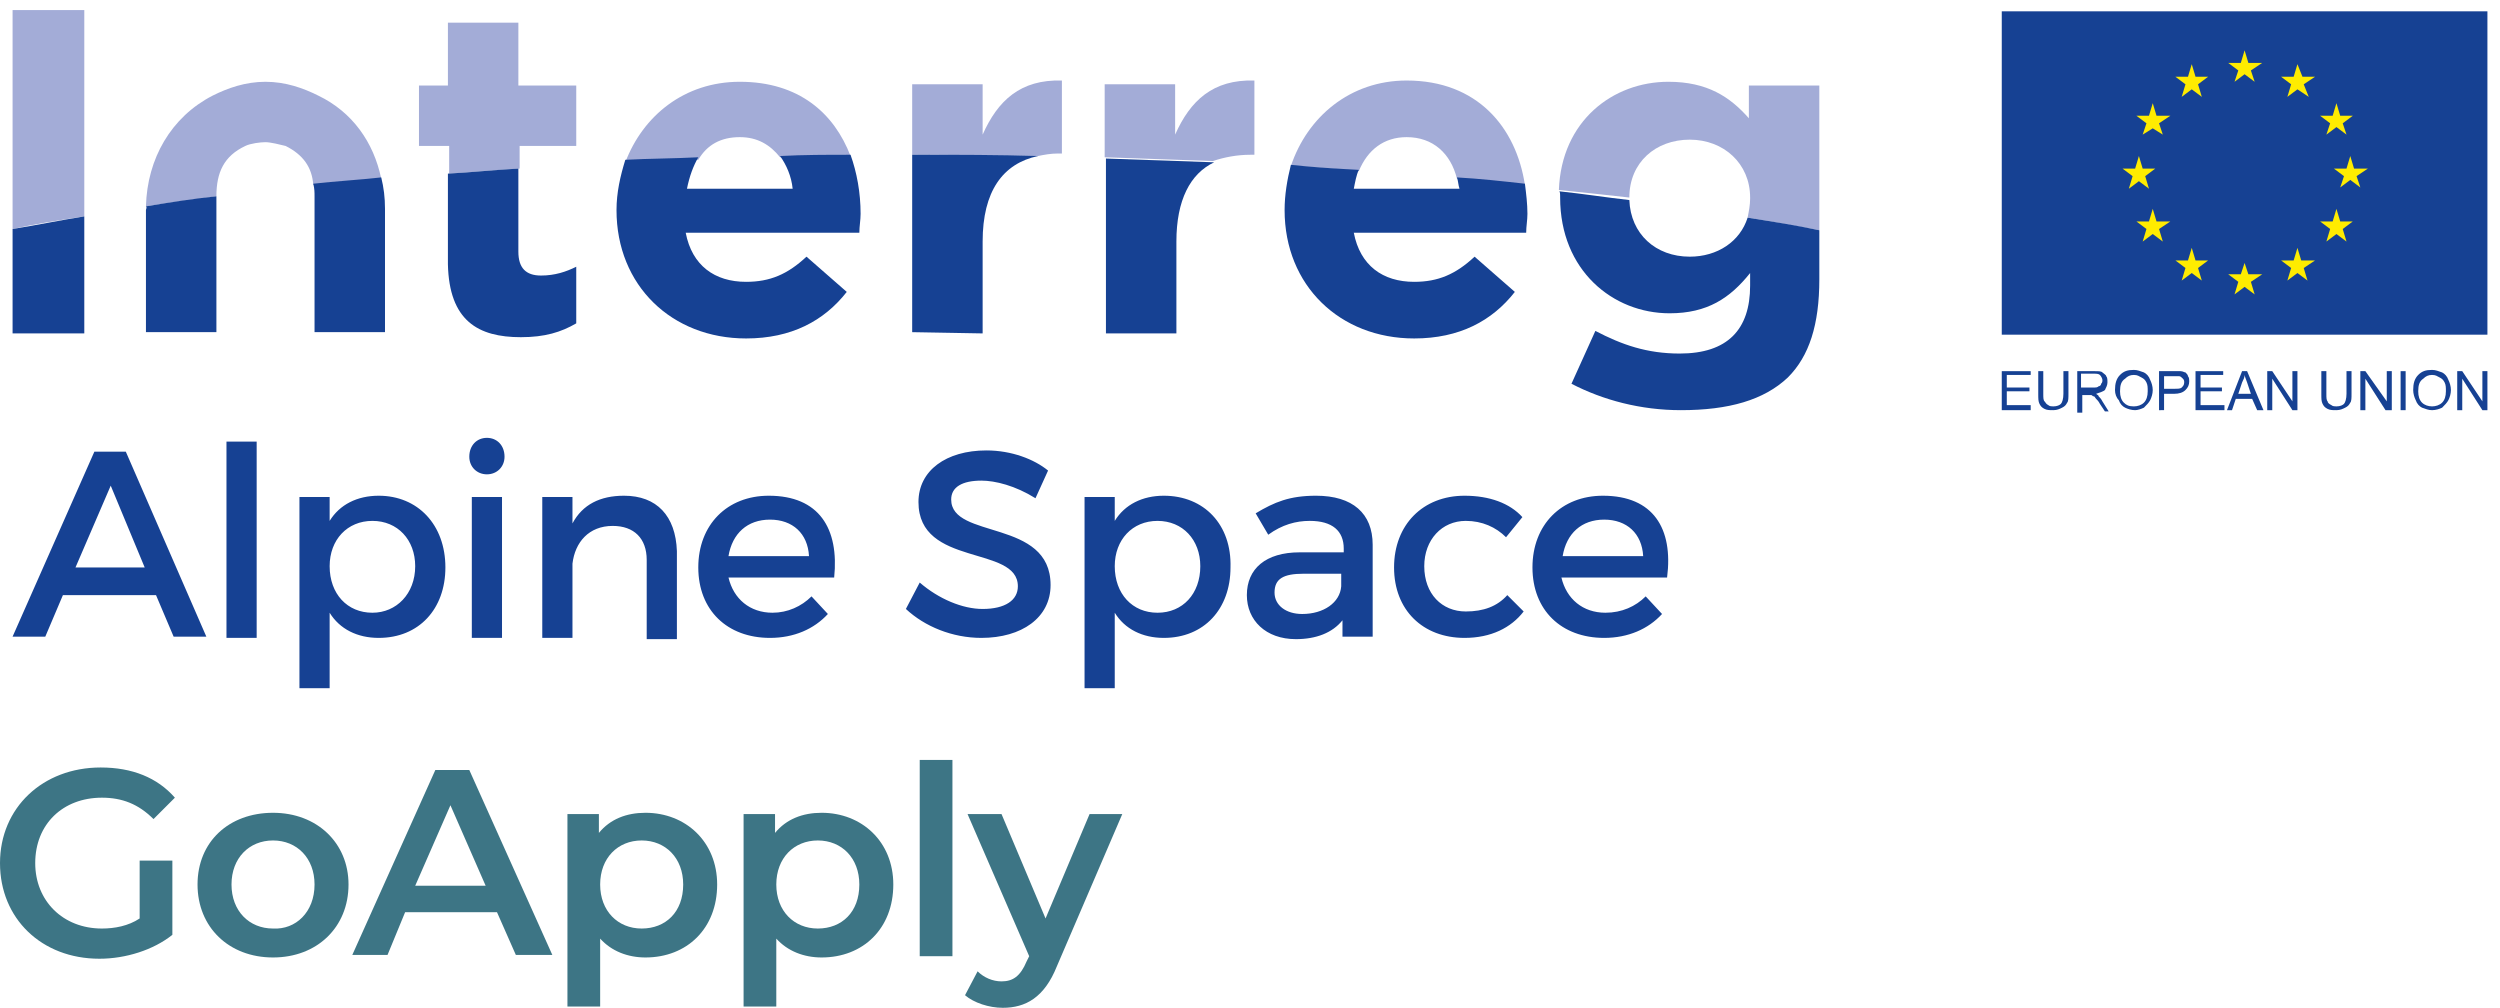
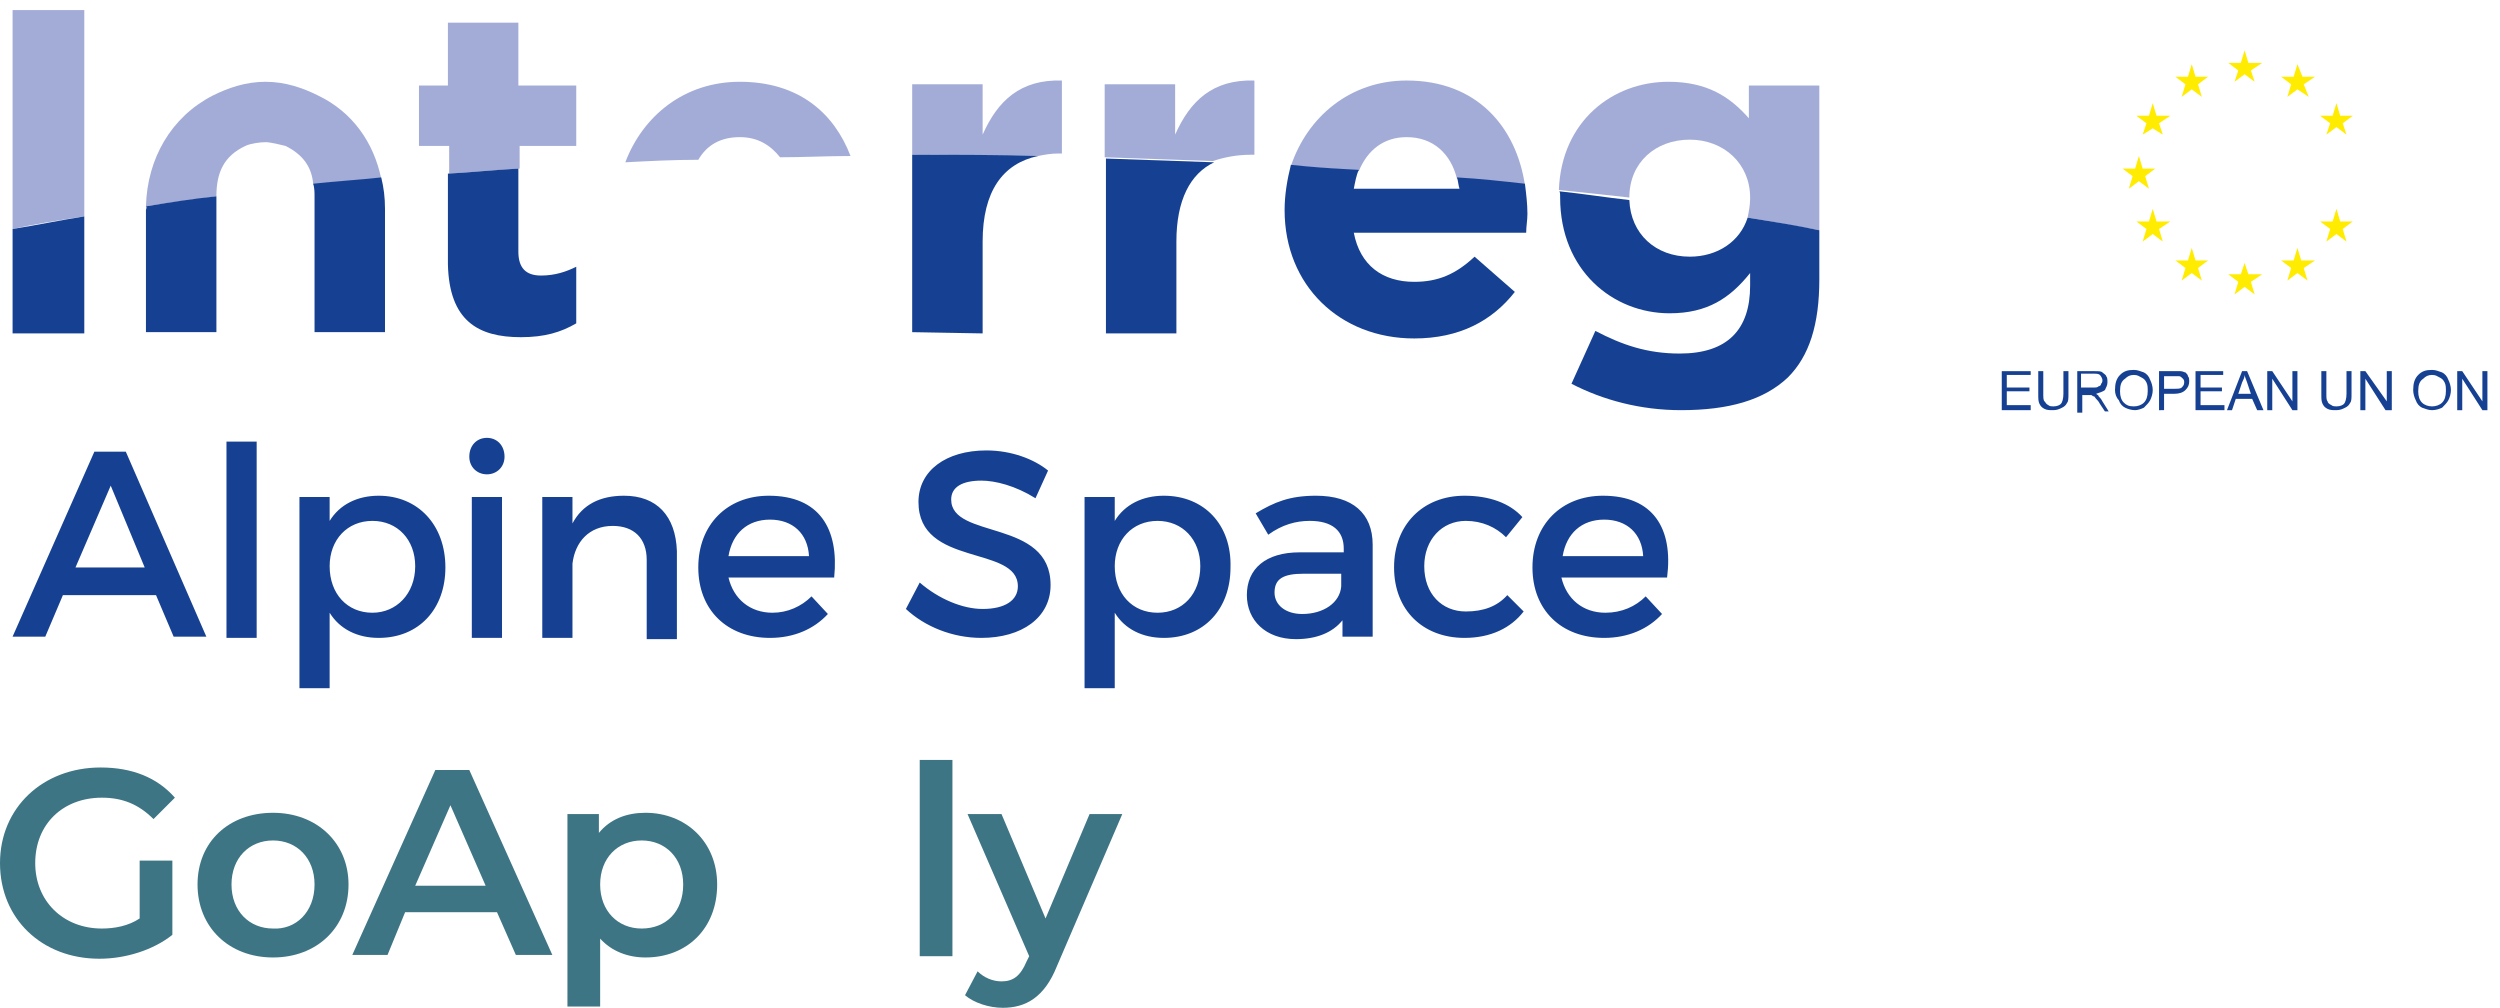
<svg xmlns="http://www.w3.org/2000/svg" version="1.1" id="Ebene_1" x="0px" y="0px" viewBox="0 0 198.7 80.1" style="enable-background:new 0 0 198.7 80.1;" xml:space="preserve">
  <style type="text/css">
	.st0{fill:#A3ACD7;}
	.st1{fill:#164193;}
	.st2{fill:#FFEC00;}
	.st3{fill:#3D7585;}
</style>
  <g>
    <g>
      <path class="st0" d="M6.7,0.8H1v17.4c1.8-0.4,3.7-0.7,5.7-1V0.8z" />
    </g>
    <g>
      <path class="st0" d="M41.2,11.6h4.6V6.8h-4.6v-5h-5.6v5h-2.3v4.8h2.4v2.2c1.8-0.1,3.7-0.3,5.6-0.4v-1.8H41.2z" />
    </g>
    <g>
      <path class="st0" d="M58.8,10.9c1.4,0,2.4,0.6,3.2,1.6c1.9,0,3.7-0.1,5.6-0.1c-1.3-3.4-4.1-5.9-8.8-5.9c-4.4,0-7.7,2.7-9.1,6.4    c1.9-0.1,3.8-0.2,5.8-0.2C56.2,11.5,57.3,10.9,58.8,10.9" />
    </g>
    <g>
      <path class="st0" d="M82.5,12.4c0.5-0.1,1-0.2,1.6-0.2h0.3V6.4c-3.3-0.1-5.1,1.6-6.3,4.3v-4h-5.6v5.6c0.1,0,0.2,0,0.3,0    C76.1,12.3,79.3,12.4,82.5,12.4" />
    </g>
    <g>
      <path class="st0" d="M99.4,12.3h0.3V6.4c-3.3-0.1-5.1,1.6-6.3,4.3v-4h-5.6v5.8c2.9,0.1,5.8,0.2,8.6,0.3    C97.3,12.5,98.3,12.3,99.4,12.3" />
    </g>
    <g>
      <path class="st0" d="M111.8,10.9c2.1,0,3.5,1.3,4,3.3c1.8,0.2,3.6,0.3,5.4,0.5c-0.7-4.6-3.8-8.3-9.4-8.3c-4.5,0-7.9,2.9-9.2,6.8    c1.8,0.1,3.6,0.2,5.4,0.4C108.7,11.9,110,10.9,111.8,10.9" />
    </g>
    <g>
      <path class="st0" d="M129.5,15.7L129.5,15.7c0-2.8,2.1-4.6,4.8-4.6c2.7,0,4.8,1.9,4.8,4.6v0.1c0,0.5-0.1,1-0.2,1.5    c2,0.3,3.9,0.7,5.7,1V6.8H139v2.6c-1.5-1.7-3.3-2.9-6.4-2.9c-4.4,0-8.5,3.1-8.7,8.6C125.9,15.3,127.7,15.5,129.5,15.7L129.5,15.7" />
    </g>
    <g>
      <path class="st0" d="M19.5,11.6c0.4-0.2,1.2-0.3,1.6-0.3c0.4,0,1.2,0.2,1.6,0.3c1.4,0.7,2.1,1.7,2.2,3.1c1.8-0.2,3.6-0.4,5.4-0.5    c-0.6-2.9-2.3-5.3-5-6.6c-1.2-0.6-2.6-1.1-4.2-1.1c-1.6,0-3,0.5-4.2,1.1c-3.3,1.7-5.2,5-5.3,8.8c1.8-0.3,3.7-0.5,5.6-0.8    C17.2,13.7,17.8,12.4,19.5,11.6" />
    </g>
    <g>
      <path class="st1" d="M6.7,26.5v-9.3c-1.9,0.3-3.8,0.7-5.7,1v8.3H6.7z" />
    </g>
    <g>
      <path class="st1" d="M41.4,26.8c1.9,0,3.2-0.4,4.4-1.1v-4.5c-0.8,0.4-1.7,0.7-2.8,0.7c-1.2,0-1.8-0.6-1.8-1.9v-6.6    c-1.9,0.1-3.7,0.3-5.6,0.4V21C35.7,25.5,38,26.8,41.4,26.8" />
    </g>
    <g>
-       <path class="st1" d="M49,16.7c0,6,4.4,10.2,10.3,10.2c3.6,0,6.2-1.4,8-3.7l-3.2-2.8c-1.5,1.4-2.9,2-4.8,2c-2.5,0-4.3-1.3-4.8-3.9    h13.8c0-0.5,0.1-1,0.1-1.5c0-1.7-0.3-3.3-0.8-4.7c-1.9,0-3.7,0-5.6,0.1c0.5,0.7,0.9,1.6,1,2.6h-8.4c0.2-1,0.5-1.8,0.9-2.5    c-1.9,0.1-3.9,0.1-5.8,0.2C49.3,14,49,15.3,49,16.7L49,16.7z" />
-     </g>
+       </g>
    <g>
      <path class="st1" d="M78.1,26.5v-7.3c0-4,1.6-6.2,4.4-6.8c-3.2-0.1-6.4-0.1-9.7-0.1c-0.1,0-0.2,0-0.3,0v14.1L78.1,26.5L78.1,26.5z    " />
    </g>
    <g>
      <path class="st1" d="M93.5,26.5v-7.3c0-3.3,1.1-5.4,3-6.3c-2.8-0.1-5.7-0.2-8.6-0.3v13.9H93.5z" />
    </g>
    <g>
      <path class="st1" d="M102.1,16.7c0,6,4.4,10.2,10.3,10.2c3.6,0,6.2-1.4,8-3.7l-3.2-2.8c-1.5,1.4-2.9,2-4.8,2    c-2.5,0-4.3-1.3-4.8-3.9h13.7c0-0.5,0.1-1,0.1-1.5c0-0.8-0.1-1.6-0.2-2.4c-1.8-0.2-3.6-0.4-5.4-0.5c0.1,0.3,0.1,0.6,0.2,0.9h-8.4    c0.1-0.5,0.2-1.1,0.4-1.5c-1.8-0.1-3.6-0.2-5.4-0.4C102.3,14.3,102.1,15.5,102.1,16.7L102.1,16.7z" />
    </g>
    <g>
      <path class="st1" d="M124,15.7c0,5.8,4.2,9.2,8.7,9.2c3,0,4.8-1.2,6.4-3.2v1c0,3.5-1.8,5.4-5.6,5.4c-2.6,0-4.6-0.7-6.7-1.8    l-1.9,4.2c2.5,1.3,5.5,2.1,8.7,2.1c3.8,0,6.6-0.8,8.5-2.6c1.7-1.7,2.5-4.2,2.5-7.8v-3.9c-1.9-0.4-3.8-0.7-5.7-1    c-0.6,1.9-2.4,3.1-4.6,3.1c-2.7,0-4.7-1.8-4.8-4.5c-1.8-0.2-3.7-0.5-5.6-0.7C124,15.2,124,15.4,124,15.7L124,15.7z" />
    </g>
    <g>
      <path class="st1" d="M25,15.6v1.9v8.2v0.7h5.6v-9.7v-0.1c0-0.9-0.1-1.7-0.3-2.5c-1.8,0.2-3.6,0.3-5.4,0.5C25,15,25,15.3,25,15.6" />
    </g>
    <g>
      <path class="st1" d="M11.6,16.7v9.7h5.6v-0.7v-8.2v-1.9l0,0c-1.9,0.2-3.8,0.5-5.6,0.8C11.7,16.5,11.6,16.6,11.6,16.7L11.6,16.7z" />
    </g>
  </g>
  <g>
    <g>
-       <rect x="159.1" y="0.9" class="st1" width="38.6" height="25.7" />
-     </g>
+       </g>
    <g>
      <polygon class="st2" points="177.6,6.5 178.4,5.9 179.2,6.5 178.9,5.6 179.8,5 178.7,5 178.4,4 178.1,5 177.1,5 177.9,5.6   " />
    </g>
    <g>
      <polygon class="st2" points="173.4,7.7 174.2,7.1 175,7.7 174.7,6.7 175.5,6.1 174.5,6.1 174.2,5.1 173.9,6.1 172.9,6.1     173.7,6.7   " />
    </g>
    <g>
      <polygon class="st2" points="171.1,8.2 170.8,9.2 169.8,9.2 170.6,9.8 170.3,10.7 171.1,10.2 171.9,10.7 171.6,9.8 172.5,9.2     171.4,9.2   " />
    </g>
    <g>
      <polygon class="st2" points="170,14.4 170.8,15 170.5,14 171.3,13.4 170.3,13.4 170,12.4 169.7,13.4 168.7,13.4 169.5,14     169.2,15   " />
    </g>
    <g>
      <polygon class="st2" points="171.4,17.6 171.1,16.6 170.8,17.6 169.8,17.6 170.6,18.2 170.3,19.2 171.1,18.6 171.9,19.2     171.6,18.2 172.5,17.6   " />
    </g>
    <g>
      <polygon class="st2" points="174.5,20.7 174.2,19.7 173.9,20.7 172.9,20.7 173.7,21.3 173.4,22.3 174.2,21.7 175,22.3 174.7,21.3     175.5,20.7   " />
    </g>
    <g>
      <polygon class="st2" points="178.7,21.8 178.4,20.9 178.1,21.8 177.1,21.8 177.9,22.4 177.6,23.4 178.4,22.8 179.2,23.4     178.9,22.4 179.8,21.8   " />
    </g>
    <g>
      <polygon class="st2" points="182.9,20.7 182.6,19.7 182.3,20.7 181.3,20.7 182.1,21.3 181.8,22.3 182.6,21.7 183.4,22.3     183.1,21.3 184,20.7   " />
    </g>
    <g>
      <polygon class="st2" points="186,17.6 185.7,16.6 185.4,17.6 184.4,17.6 185.2,18.2 184.9,19.2 185.7,18.6 186.5,19.2 186.2,18.2     187,17.6   " />
    </g>
    <g>
-       <polygon class="st2" points="188.2,13.4 187.1,13.4 186.8,12.4 186.5,13.4 185.5,13.4 186.3,14 186,14.9 186.8,14.3 187.6,14.9     187.3,14   " />
-     </g>
+       </g>
    <g>
      <polygon class="st2" points="184.9,10.7 185.7,10.1 186.5,10.7 186.2,9.8 187,9.2 186,9.2 185.7,8.2 185.4,9.2 184.4,9.2     185.2,9.8   " />
    </g>
    <g>
      <polygon class="st2" points="182.6,5.1 182.3,6.1 181.3,6.1 182.1,6.7 181.8,7.7 182.6,7.1 183.5,7.7 183.1,6.7 184,6.1 183,6.1       " />
    </g>
  </g>
  <g>
    <polygon class="st1" points="159.1,32.6 159.1,29.5 161.4,29.5 161.4,29.8 159.5,29.8 159.5,30.8 161.3,30.8 161.3,31.1    159.5,31.1 159.5,32.2 161.4,32.2 161.4,32.6  " />
  </g>
  <g>
    <g>
      <path class="st1" d="M164,29.5h0.4v1.8c0,0.3,0,0.6-0.1,0.7c-0.1,0.2-0.2,0.3-0.4,0.4c-0.2,0.1-0.4,0.2-0.7,0.2    c-0.3,0-0.5,0-0.7-0.1s-0.3-0.2-0.4-0.4s-0.1-0.4-0.1-0.8v-1.8h0.4v1.8c0,0.3,0,0.5,0.1,0.6s0.1,0.2,0.3,0.3    c0.1,0.1,0.3,0.1,0.4,0.1c0.3,0,0.5-0.1,0.6-0.2c0.1-0.1,0.2-0.4,0.2-0.8L164,29.5L164,29.5z" />
    </g>
    <g>
      <path class="st1" d="M165.5,30.8h0.9c0.2,0,0.3,0,0.4-0.1c0.1,0,0.2-0.1,0.2-0.2c0.1-0.1,0.1-0.2,0.1-0.3c0-0.1-0.1-0.3-0.2-0.4    s-0.3-0.1-0.5-0.1h-1v1.1H165.5z M165.1,32.6v-3.1h1.4c0.3,0,0.5,0,0.6,0.1s0.3,0.2,0.3,0.3c0.1,0.1,0.1,0.3,0.1,0.5    s-0.1,0.4-0.2,0.6c-0.1,0.1-0.4,0.2-0.7,0.3c0.1,0.1,0.2,0.1,0.2,0.2c0.1,0.1,0.2,0.2,0.3,0.4l0.5,0.8h-0.3l-0.4-0.6    c-0.1-0.2-0.2-0.3-0.3-0.4c-0.1-0.1-0.1-0.2-0.2-0.2s-0.1-0.1-0.2-0.1c0,0-0.1,0-0.2,0h-0.5v1.4h-0.4V32.6z" />
    </g>
    <g>
      <path class="st1" d="M168.5,31.1c0,0.4,0.1,0.7,0.3,0.9c0.2,0.2,0.4,0.3,0.8,0.3c0.3,0,0.6-0.1,0.8-0.3c0.2-0.2,0.3-0.5,0.3-0.9    c0-0.3,0-0.5-0.1-0.7s-0.2-0.3-0.4-0.4c-0.2-0.1-0.3-0.2-0.6-0.2c-0.3,0-0.5,0.1-0.7,0.3C168.6,30.3,168.5,30.6,168.5,31.1     M168.1,31c0-0.5,0.1-0.9,0.4-1.2c0.3-0.3,0.6-0.4,1.1-0.4c0.3,0,0.5,0.1,0.8,0.2c0.2,0.1,0.4,0.3,0.5,0.6    c0.1,0.2,0.2,0.5,0.2,0.8s-0.1,0.6-0.2,0.8c-0.1,0.2-0.3,0.4-0.5,0.6c-0.2,0.1-0.5,0.2-0.7,0.2c-0.3,0-0.6-0.1-0.8-0.2    c-0.2-0.1-0.4-0.3-0.5-0.6C168.2,31.6,168.1,31.3,168.1,31" />
    </g>
    <g>
      <path class="st1" d="M172,30.9h0.8c0.3,0,0.5,0,0.6-0.1s0.2-0.2,0.2-0.4c0-0.1,0-0.2-0.1-0.3c-0.1-0.1-0.2-0.2-0.3-0.2    c-0.1,0-0.2,0-0.4,0H172L172,30.9L172,30.9z M171.6,32.6v-3.1h1.2c0.2,0,0.4,0,0.5,0c0.2,0,0.3,0.1,0.4,0.1    c0.1,0.1,0.2,0.2,0.2,0.3c0.1,0.1,0.1,0.3,0.1,0.4c0,0.3-0.1,0.5-0.3,0.7c-0.2,0.2-0.5,0.3-0.9,0.3H172v1.3H171.6z" />
    </g>
  </g>
  <g>
    <polygon class="st1" points="174.5,32.6 174.5,29.5 176.7,29.5 176.7,29.8 174.9,29.8 174.9,30.8 176.6,30.8 176.6,31.1    174.9,31.1 174.9,32.2 176.8,32.2 176.8,32.6  " />
  </g>
  <g>
    <g>
      <path class="st1" d="M177.9,31.3h1l-0.3-0.9c-0.1-0.3-0.2-0.5-0.2-0.6c0,0.2-0.1,0.4-0.2,0.6L177.9,31.3z M177,32.6l1.2-3.1h0.4    l1.3,3.1h-0.5l-0.4-0.9h-1.3l-0.3,0.9H177z" />
    </g>
  </g>
  <g>
    <polygon class="st1" points="180.2,32.6 180.2,29.5 180.6,29.5 182.2,31.9 182.2,29.5 182.6,29.5 182.6,32.6 182.2,32.6    180.6,30.1 180.6,32.6  " />
  </g>
  <g>
    <g>
      <path class="st1" d="M186.5,29.5h0.4v1.8c0,0.3,0,0.6-0.1,0.7c-0.1,0.2-0.2,0.3-0.4,0.4c-0.2,0.1-0.4,0.2-0.7,0.2    c-0.3,0-0.5,0-0.7-0.1s-0.3-0.2-0.4-0.4s-0.1-0.4-0.1-0.8v-1.8h0.4v1.8c0,0.3,0,0.5,0.1,0.6c0,0.1,0.1,0.2,0.3,0.3    c0.1,0.1,0.3,0.1,0.4,0.1c0.3,0,0.5-0.1,0.6-0.2c0.1-0.1,0.2-0.4,0.2-0.8L186.5,29.5L186.5,29.5z" />
    </g>
  </g>
  <g>
    <polygon class="st1" points="187.6,32.6 187.6,29.5 188,29.5 189.7,31.9 189.7,29.5 190.1,29.5 190.1,32.6 189.6,32.6 188,30.1    188,32.6  " />
  </g>
  <g>
-     <rect x="190.8" y="29.5" class="st1" width="0.4" height="3.1" />
-   </g>
+     </g>
  <g>
    <g>
      <path class="st1" d="M192.2,31.1c0,0.4,0.1,0.7,0.3,0.9c0.2,0.2,0.5,0.3,0.8,0.3s0.6-0.1,0.8-0.3c0.2-0.2,0.3-0.5,0.3-0.9    c0-0.3,0-0.5-0.1-0.7s-0.2-0.3-0.4-0.4c-0.2-0.1-0.3-0.2-0.6-0.2c-0.3,0-0.5,0.1-0.7,0.3C192.3,30.3,192.2,30.6,192.2,31.1     M191.8,31c0-0.5,0.1-0.9,0.4-1.2c0.3-0.3,0.6-0.4,1.1-0.4c0.3,0,0.5,0.1,0.8,0.2c0.2,0.1,0.4,0.3,0.5,0.6    c0.1,0.2,0.2,0.5,0.2,0.8s-0.1,0.6-0.2,0.8c-0.1,0.2-0.3,0.4-0.5,0.6c-0.2,0.1-0.5,0.2-0.8,0.2s-0.5-0.1-0.8-0.2    c-0.2-0.1-0.4-0.3-0.5-0.6C191.9,31.6,191.8,31.3,191.8,31" />
    </g>
  </g>
  <g>
    <polygon class="st1" points="197.3,29.5 197.3,31.9 195.7,29.5 195.3,29.5 195.3,32.6 195.7,32.6 195.7,30.1 197.3,32.6    197.7,32.6 197.7,29.5  " />
  </g>
  <g>
    <g>
      <path class="st1" d="M124.2,44.2c0.3-1.8,1.5-2.9,3.3-2.9s3,1.1,3.1,2.9H124.2z M127.4,39.4c-3.3,0-5.6,2.3-5.6,5.7    s2.3,5.6,5.7,5.6c1.9,0,3.5-0.7,4.6-1.9l-1.3-1.4c-0.8,0.8-1.9,1.3-3.2,1.3c-1.8,0-3.1-1.1-3.5-2.8h8.4    C133,42,131.4,39.4,127.4,39.4 M116.4,39.4c-3.3,0-5.6,2.3-5.6,5.7s2.3,5.6,5.6,5.6c2.1,0,3.7-0.8,4.7-2.1l-1.3-1.3    c-0.8,0.9-1.9,1.3-3.3,1.3c-1.9,0-3.3-1.4-3.3-3.6c0-2.1,1.4-3.6,3.3-3.6c1.3,0,2.4,0.5,3.2,1.3l1.3-1.6    C120,40,118.4,39.4,116.4,39.4 M103.5,48.8c-1.3,0-2.2-0.7-2.2-1.7c0-1.1,0.7-1.5,2.3-1.5h3v1C106.5,47.9,105.2,48.8,103.5,48.8     M106.7,50.6h2.4v-7.3c0-2.5-1.6-3.9-4.5-3.9c-2.1,0-3.3,0.5-4.8,1.4l1,1.7c1.1-0.8,2.2-1.1,3.3-1.1c1.8,0,2.7,0.8,2.7,2.2v0.3    h-3.5c-2.7,0-4.2,1.3-4.2,3.4c0,2,1.5,3.5,3.9,3.5c1.6,0,2.9-0.5,3.7-1.5V50.6z M92,48.7c-2,0-3.4-1.5-3.4-3.7    c0-2.1,1.4-3.6,3.4-3.6s3.4,1.5,3.4,3.6C95.4,47.2,94,48.7,92,48.7 M92.5,39.4c-1.7,0-3.1,0.7-3.9,2v-1.9h-2.4v15.2h2.4v-6    c0.8,1.3,2.2,2,3.9,2c3.2,0,5.3-2.3,5.3-5.6C97.9,41.7,95.7,39.4,92.5,39.4 M78.4,35.8c-3.2,0-5.4,1.6-5.4,4.1    c0,5.2,7.9,3.4,7.9,6.7c0,1.1-1,1.8-2.8,1.8c-1.6,0-3.5-0.8-5-2.1L72,48.4c1.5,1.4,3.7,2.3,6,2.3c3.2,0,5.5-1.6,5.5-4.2    c0-5.3-7.9-3.6-7.9-6.8c0-1,0.9-1.5,2.4-1.5c1.1,0,2.7,0.4,4.3,1.4l1-2.2C82.2,36.5,80.4,35.8,78.4,35.8 M57.9,44.2    c0.3-1.8,1.5-2.9,3.3-2.9s3,1.1,3.1,2.9H57.9z M61.1,39.4c-3.3,0-5.6,2.3-5.6,5.7s2.3,5.6,5.7,5.6c1.9,0,3.5-0.7,4.6-1.9l-1.3-1.4    c-0.8,0.8-1.9,1.3-3.1,1.3c-1.8,0-3.1-1.1-3.5-2.8h8.4C66.7,42,65.1,39.4,61.1,39.4 M49.6,39.4c-1.9,0-3.3,0.7-4.1,2.2v-2.1h-2.4    v11.2h2.4v-5.9c0.2-1.7,1.3-3,3.2-3c1.7,0,2.7,1,2.7,2.7v6.3h2.4v-7C53.7,41,52.2,39.4,49.6,39.4 M39.9,39.5h-2.4v11.2h2.4V39.5z     M38.7,34.8c-0.8,0-1.4,0.6-1.4,1.5c0,0.8,0.6,1.4,1.4,1.4s1.4-0.6,1.4-1.4C40.1,35.4,39.5,34.8,38.7,34.8 M29.6,48.7    c-2,0-3.4-1.5-3.4-3.7c0-2.1,1.4-3.6,3.4-3.6S33,42.9,33,45C33,47.2,31.5,48.7,29.6,48.7 M30.1,39.4c-1.7,0-3.1,0.7-3.9,2v-1.9    h-2.4v15.2h2.4v-6c0.8,1.3,2.2,2,3.9,2c3.2,0,5.3-2.3,5.3-5.6C35.4,41.7,33.2,39.4,30.1,39.4 M20.4,35.1H18v15.6h2.4V35.1z     M11.5,45.1H6l2.8-6.5L11.5,45.1z M12.4,47.3l1.4,3.3h2.6L10,35.9H7.5L1,50.6h2.6L5,47.3H12.4z" />
    </g>
  </g>
  <g>
    <path class="st3" d="M11.1,68.4h2.6v5.9c-1.5,1.2-3.7,1.9-5.8,1.9C3.3,76.2,0,73,0,68.6S3.4,61,8,61c2.5,0,4.5,0.8,5.9,2.4   l-1.7,1.7c-1.2-1.2-2.5-1.7-4.1-1.7c-3.1,0-5.3,2.1-5.3,5.2c0,3,2.2,5.2,5.3,5.2c1,0,2.1-0.2,3-0.8V68.4z" />
    <path class="st3" d="M15.7,70.3c0-3.4,2.5-5.7,6-5.7s6,2.4,6,5.7c0,3.4-2.5,5.8-6,5.8C18.2,76.1,15.7,73.7,15.7,70.3z M25,70.3   c0-2.1-1.4-3.5-3.3-3.5c-1.9,0-3.3,1.4-3.3,3.5s1.4,3.5,3.3,3.5C23.5,73.9,25,72.5,25,70.3z" />
    <path class="st3" d="M39.5,72.5h-7.3l-1.4,3.4H28l6.6-14.7h2.7l6.6,14.7H41L39.5,72.5z M38.6,70.4L35.8,64L33,70.4H38.6z" />
    <path class="st3" d="M57,70.3c0,3.5-2.4,5.8-5.7,5.8c-1.4,0-2.7-0.5-3.6-1.5V80h-2.6V64.7h2.5v1.5c0.9-1.1,2.2-1.6,3.7-1.6   C54.5,64.6,57,66.9,57,70.3z M54.3,70.3c0-2.1-1.4-3.5-3.3-3.5s-3.3,1.4-3.3,3.5s1.4,3.5,3.3,3.5S54.3,72.5,54.3,70.3z" />
-     <path class="st3" d="M71,70.3c0,3.5-2.4,5.8-5.7,5.8c-1.4,0-2.7-0.5-3.6-1.5V80h-2.6V64.7h2.5v1.5c0.9-1.1,2.2-1.6,3.7-1.6   C68.5,64.6,71,66.9,71,70.3z M68.3,70.3c0-2.1-1.4-3.5-3.3-3.5s-3.3,1.4-3.3,3.5s1.4,3.5,3.3,3.5S68.3,72.5,68.3,70.3z" />
    <path class="st3" d="M73.1,60.4h2.6V76h-2.6V60.4z" />
    <path class="st3" d="M89.2,64.7L84,76.8c-1,2.5-2.5,3.3-4.3,3.3c-1.1,0-2.3-0.4-3-1l1-1.9c0.5,0.5,1.2,0.8,1.9,0.8   c0.9,0,1.5-0.4,2-1.6l0.2-0.4l-4.9-11.3h2.7l3.5,8.3l3.5-8.3H89.2z" />
  </g>
</svg>